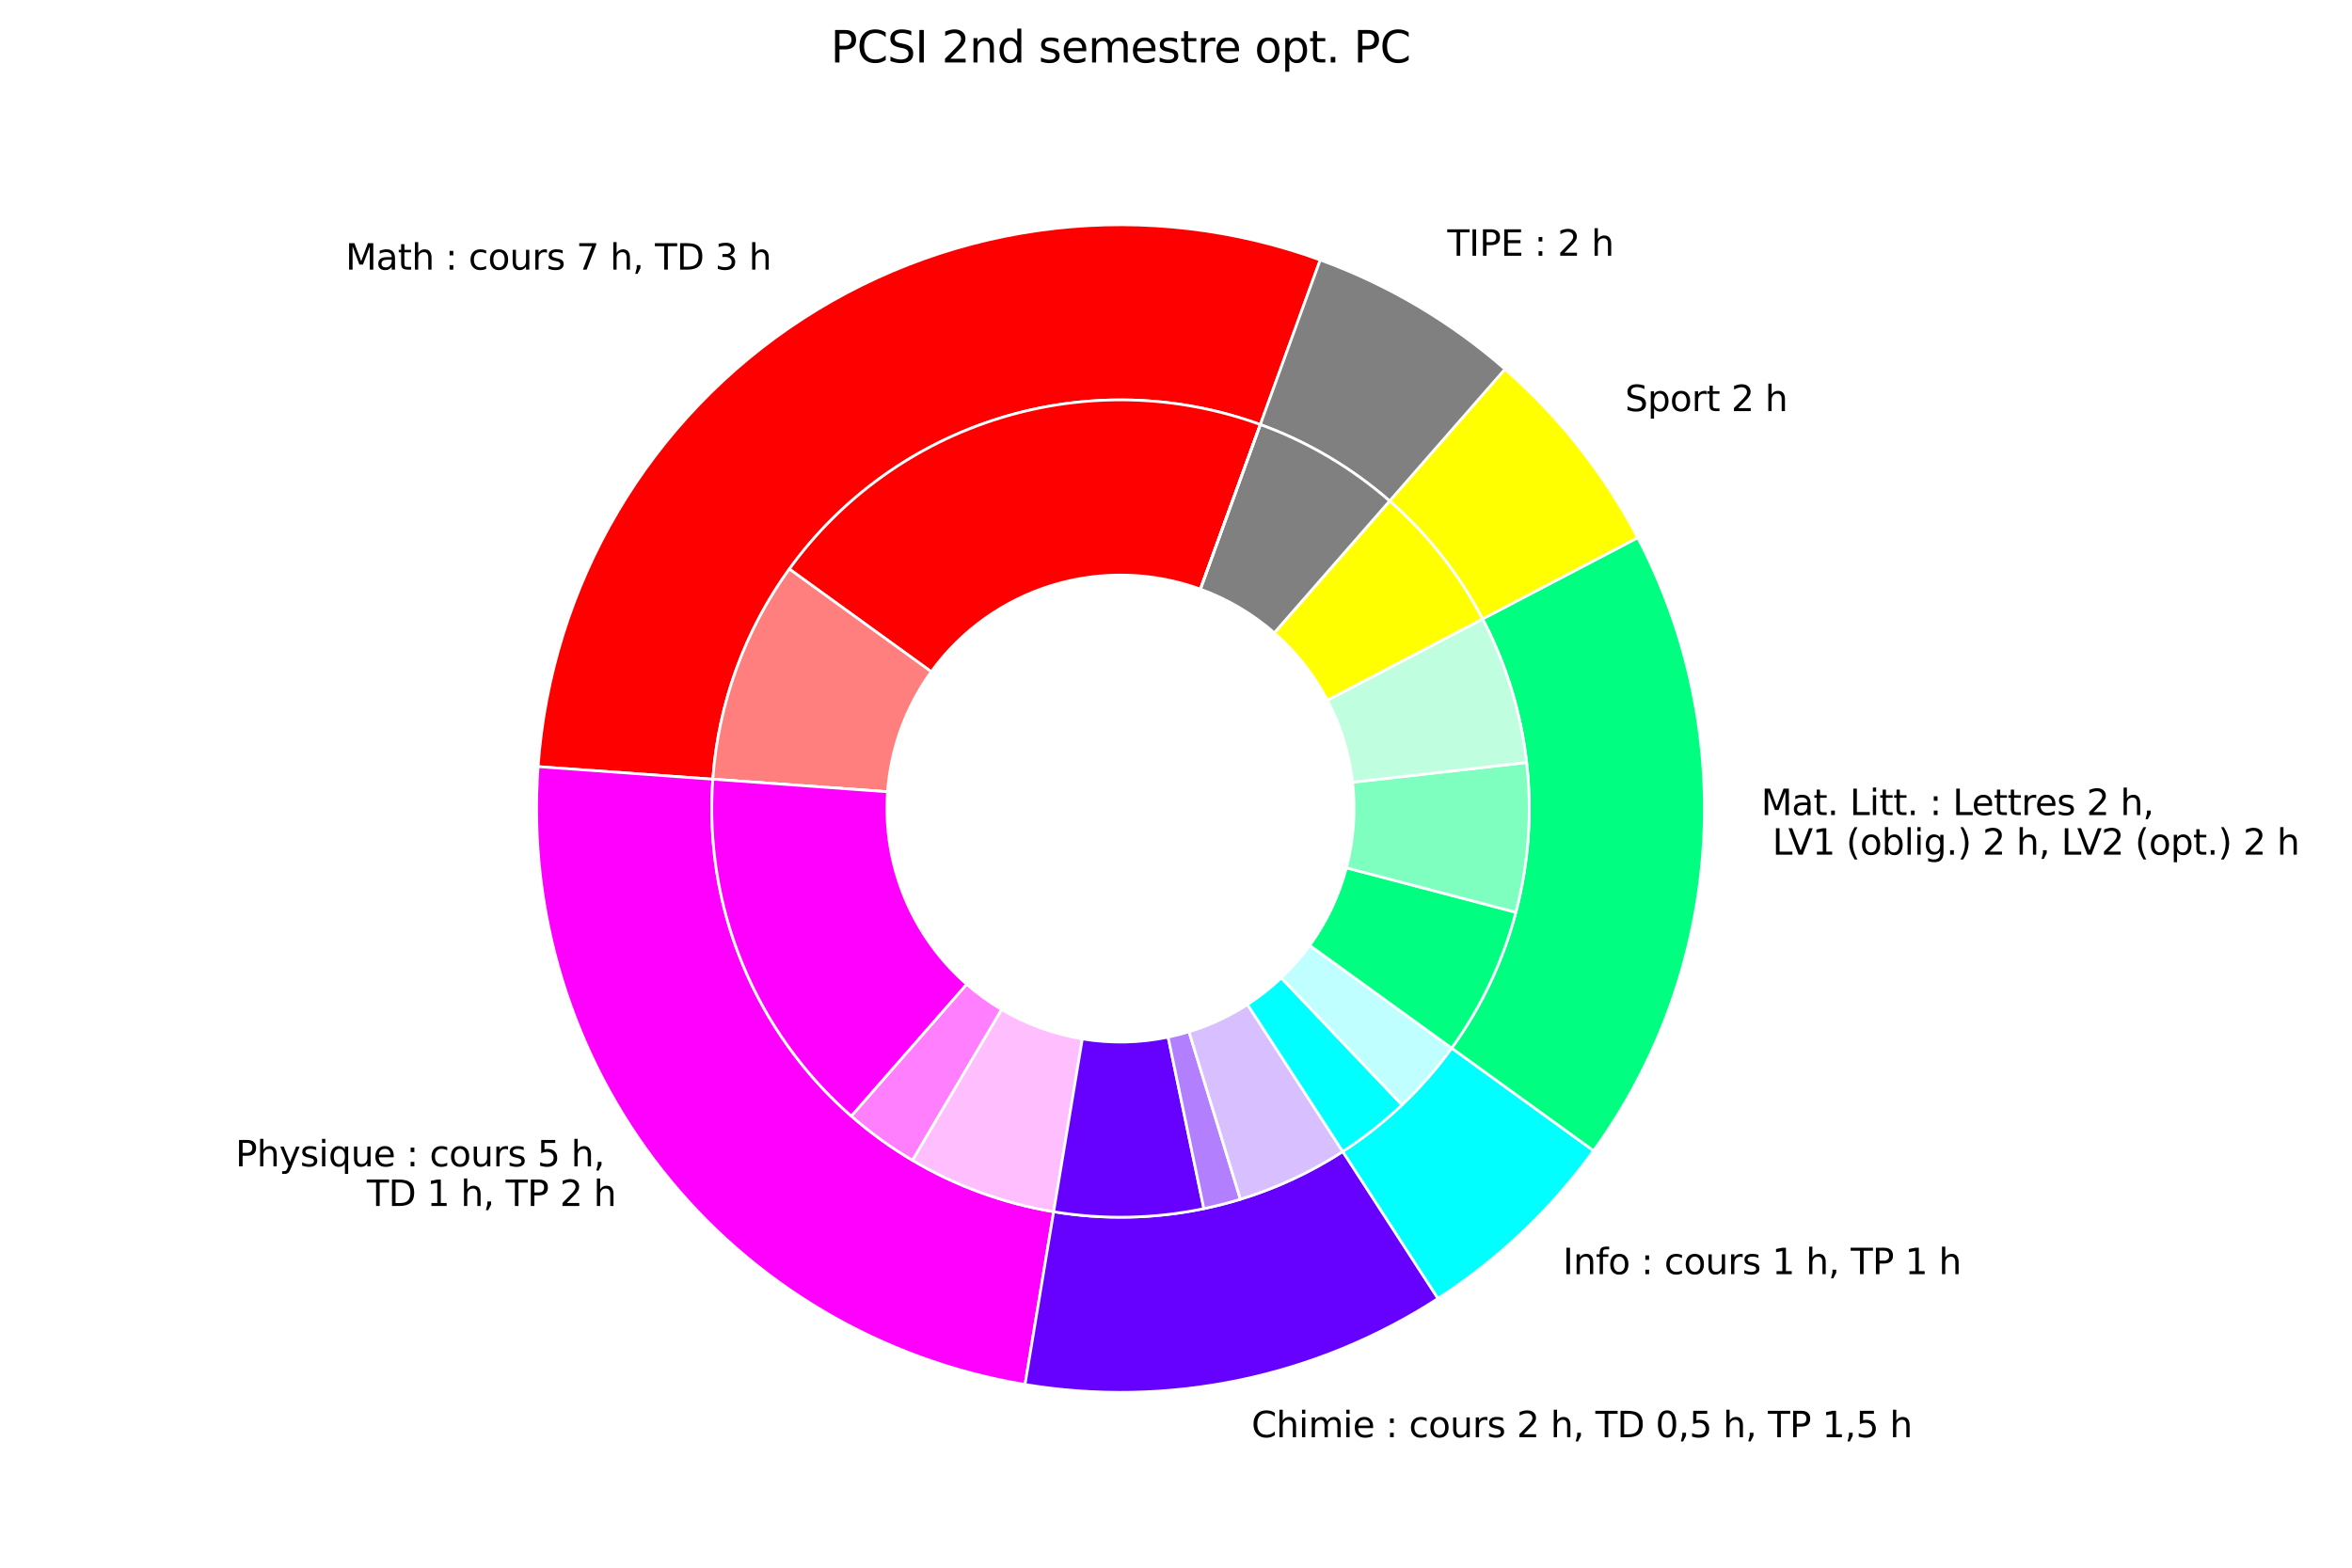
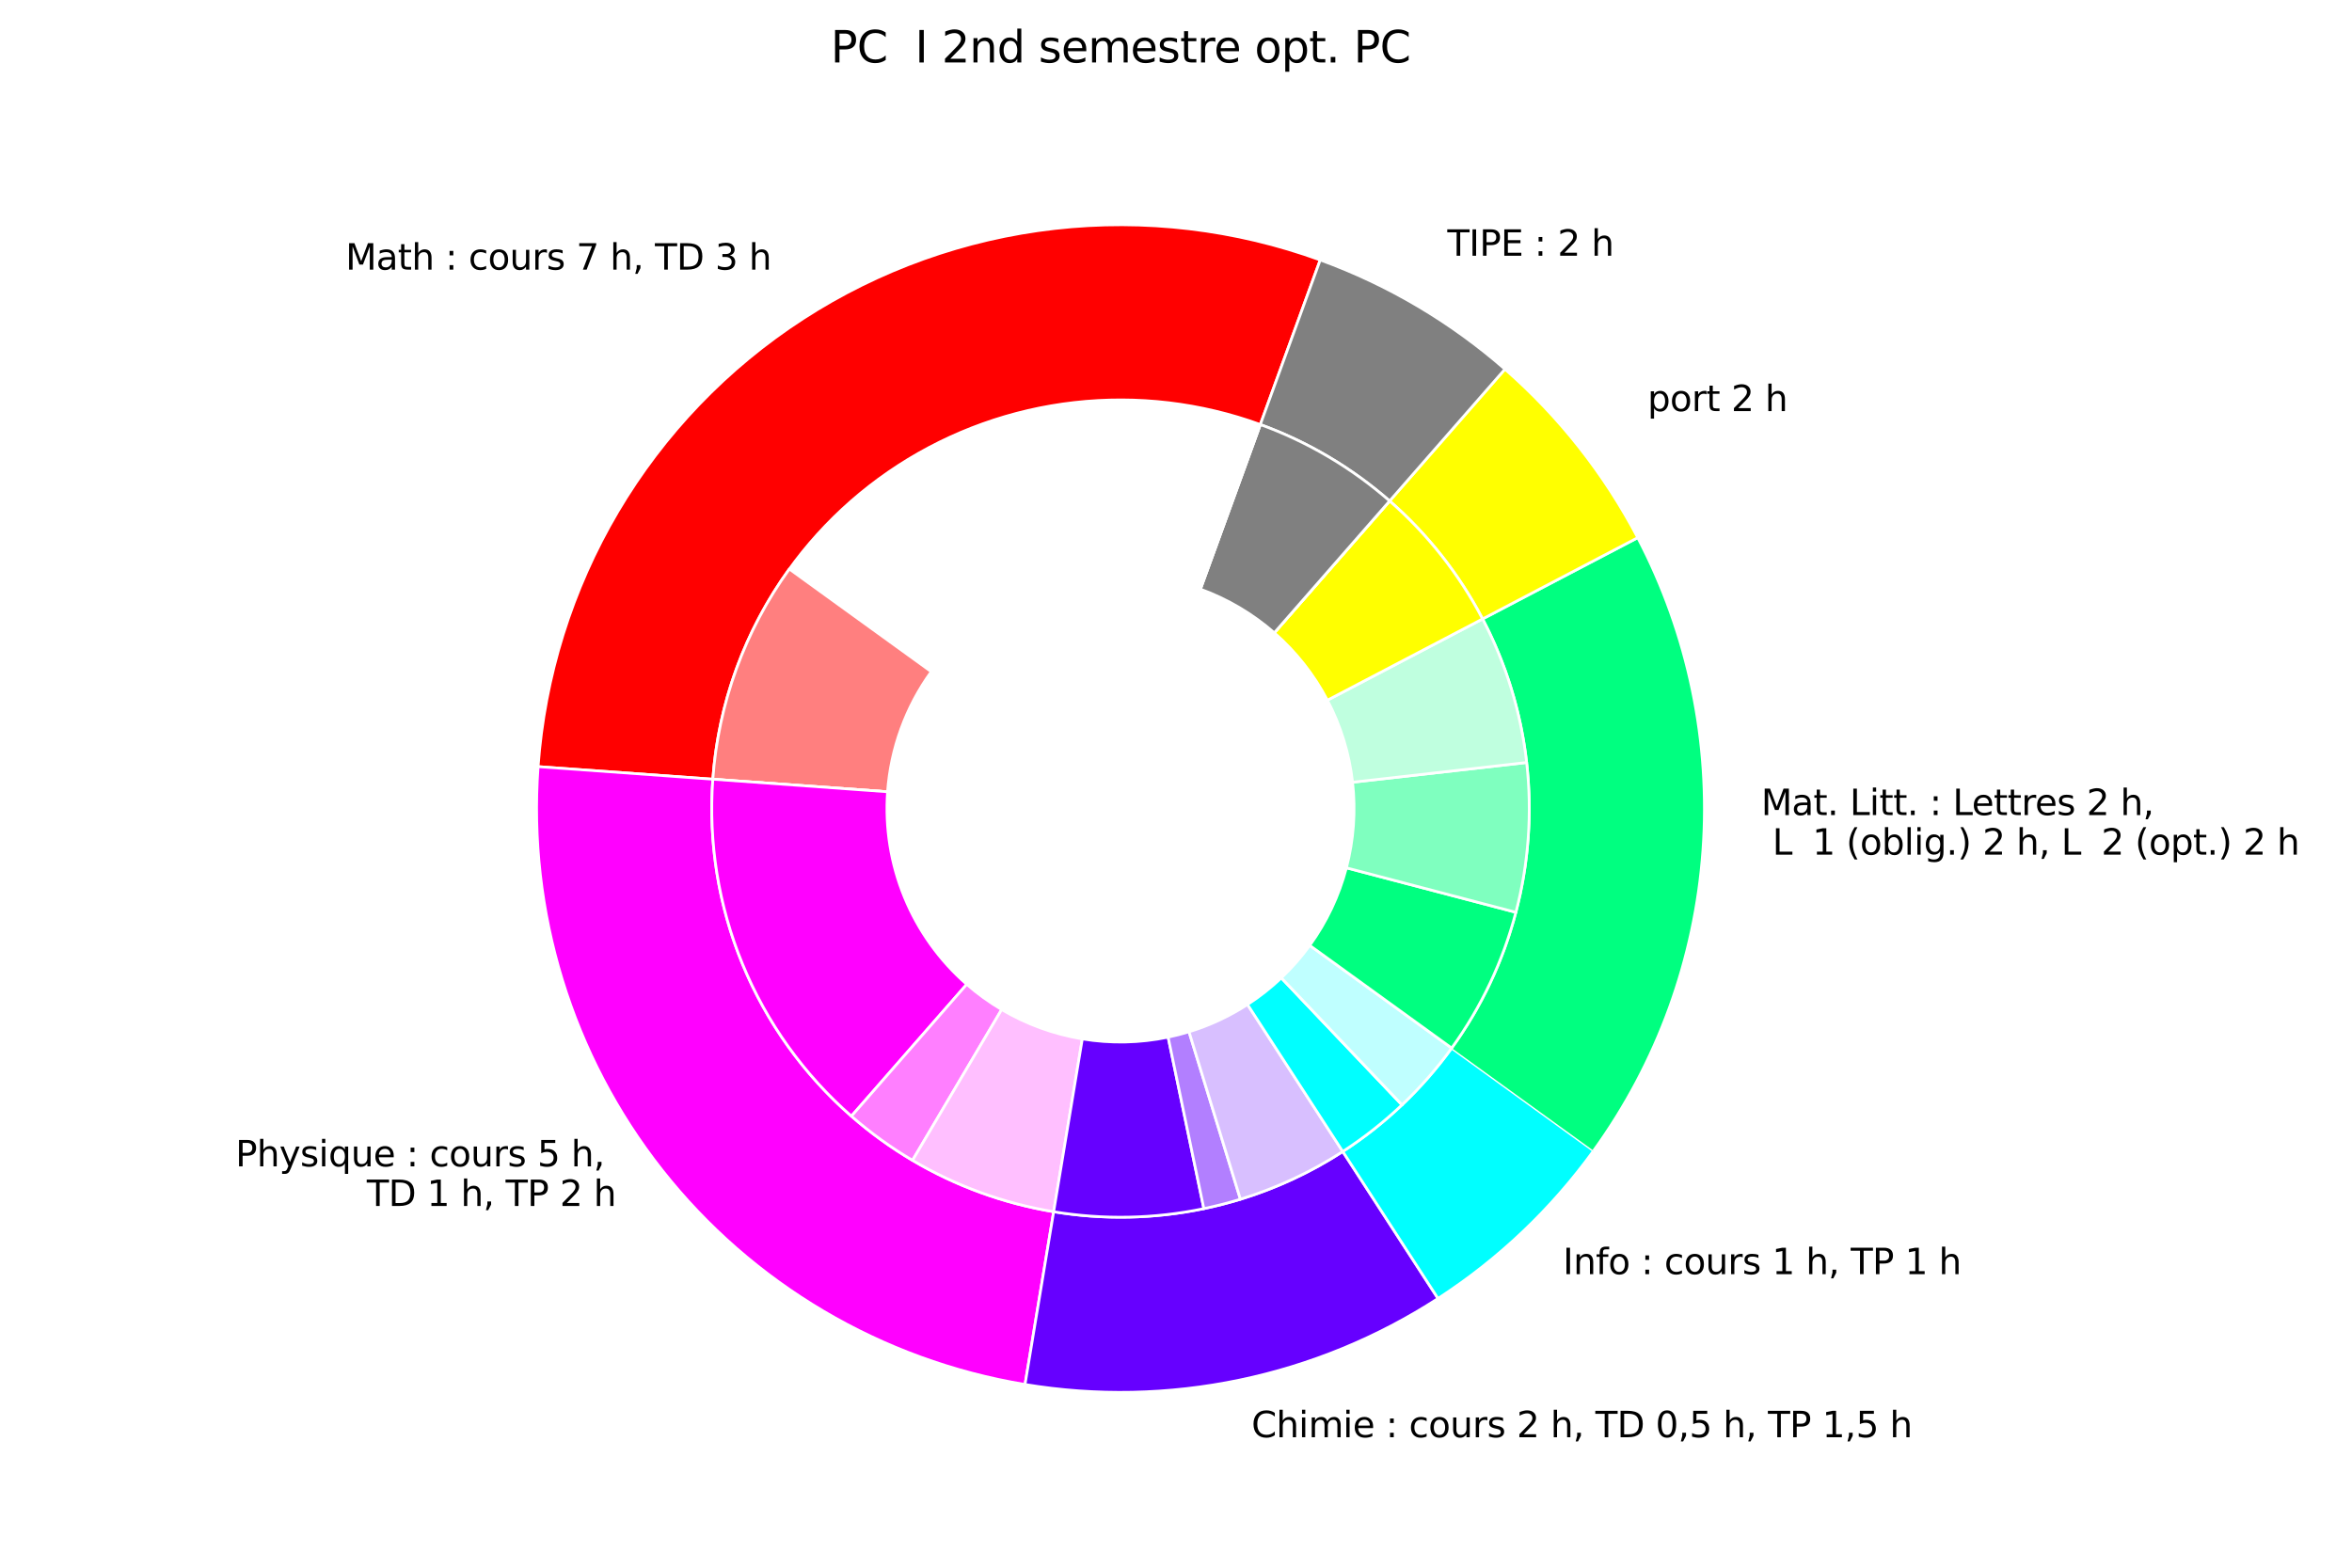
<svg xmlns="http://www.w3.org/2000/svg" xmlns:xlink="http://www.w3.org/1999/xlink" width="864pt" height="576pt" viewBox="0 0 864 576">
  <defs>
    <style type="text/css">*{stroke-linejoin: round; stroke-linecap: butt}</style>
  </defs>
  <g id="figure_1">
    <g id="patch_1">
      <path d="M 0 576 L 864 576 L 864 0 L 0 0 z" style="fill: #ffffff" />
    </g>
    <g id="axes_1">
      <g id="patch_2">
        <path d="M 484.979 95.518 C 453.801 84.17 420.411 80.209 387.444 83.948 C 354.477 87.687 322.822 99.025 294.978 117.067 C 267.133 135.108 243.851 159.367 226.967 187.929 C 210.084 216.491 200.055 248.584 197.673 281.677 L 261.856 286.297 C 263.524 263.132 270.544 240.667 282.362 220.674 C 294.18 200.681 310.478 183.7 329.969 171.07 C 349.46 158.441 371.619 150.505 394.696 147.887 C 417.773 145.27 441.145 148.042 462.97 155.986 z" style="fill: #ff0000; stroke: #ffffff; stroke-linejoin: miter" />
      </g>
      <g id="patch_3">
        <path d="M 197.673 281.677 C 193.835 334.985 210.057 387.849 243.134 429.829 C 276.211 471.81 323.813 499.948 376.54 508.688 L 387.063 445.205 C 350.154 439.088 316.833 419.39 293.679 390.004 C 270.525 360.618 259.17 323.613 261.856 286.297 z" style="fill: #ff00ff; stroke: #ffffff; stroke-linejoin: miter" />
      </g>
      <g id="patch_4">
        <path d="M 376.54 508.688 C 402.684 513.022 429.406 512.473 455.351 507.07 C 481.295 501.666 506.015 491.502 528.255 477.091 L 493.263 423.087 C 477.695 433.175 460.391 440.29 442.23 444.073 C 424.069 447.855 405.364 448.239 387.063 445.205 z" style="fill: #6600ff; stroke: #ffffff; stroke-linejoin: miter" />
      </g>
      <g id="patch_5">
        <path d="M 528.255 477.091 C 539.352 469.901 549.76 461.7 559.346 452.594 C 568.933 443.487 577.657 433.513 585.407 422.8 L 533.269 385.084 C 527.844 392.583 521.738 399.564 515.027 405.939 C 508.317 412.314 501.031 418.054 493.263 423.087 z" style="fill: #00ffff; stroke: #ffffff; stroke-linejoin: miter" />
      </g>
      <g id="patch_6">
-         <path d="M 585.407 422.8 C 608.788 390.48 622.695 352.269 625.56 312.481 C 628.424 272.693 620.133 232.883 601.623 197.547 L 544.621 227.407 C 557.578 252.142 563.382 280.008 561.377 307.86 C 559.372 335.712 549.636 362.459 533.269 385.084 z" style="fill: #00ff80; stroke: #ffffff; stroke-linejoin: miter" />
+         <path d="M 585.407 422.8 C 608.788 390.48 622.695 352.269 625.56 312.481 C 628.424 272.693 620.133 232.883 601.623 197.547 L 544.621 227.407 C 557.578 252.142 563.382 280.008 561.377 307.86 C 559.372 335.712 549.636 362.459 533.269 385.084 " style="fill: #00ff80; stroke: #ffffff; stroke-linejoin: miter" />
      </g>
      <g id="patch_7">
        <path d="M 601.623 197.547 C 595.487 185.834 588.282 174.714 580.098 164.328 C 571.915 153.942 562.789 144.335 552.837 135.63 L 510.471 184.065 C 517.437 190.158 523.826 196.883 529.554 204.153 C 535.282 211.423 540.326 219.208 544.621 227.407 z" style="fill: #ffff00; stroke: #ffffff; stroke-linejoin: miter" />
      </g>
      <g id="patch_8">
        <path d="M 552.837 135.63 C 542.885 126.925 532.149 119.158 520.766 112.43 C 509.384 105.701 497.404 100.04 484.979 95.517 L 462.97 155.986 C 471.667 159.151 480.054 163.115 488.021 167.824 C 495.989 172.534 503.504 177.971 510.471 184.065 z" style="fill: #808080; stroke: #ffffff; stroke-linejoin: miter" />
      </g>
      <g id="patch_9">
-         <path d="M 462.97 155.986 C 432.288 144.818 398.785 143.958 367.57 153.537 C 336.355 163.115 309.101 182.619 289.963 209.074 L 342.1 246.79 C 353.036 231.673 368.61 220.528 386.447 215.055 C 404.284 209.581 423.429 210.073 440.961 216.454 z" style="fill: #ff0000; stroke: #ffffff; stroke-linejoin: miter" />
-       </g>
+         </g>
      <g id="patch_10">
        <path d="M 289.963 209.074 C 281.818 220.332 275.276 232.667 270.523 245.725 C 265.771 258.783 262.854 272.438 261.856 286.297 L 326.039 290.918 C 326.609 282.998 328.276 275.195 330.992 267.734 C 333.708 260.272 337.446 253.224 342.1 246.79 z" style="fill: #ff0000; fill-opacity: 0.5; stroke: #ffffff; stroke-linejoin: miter" />
      </g>
      <g id="patch_11">
        <path d="M 261.856 286.297 C 261.856 286.297 261.856 286.297 261.856 286.297 L 326.039 290.918 C 326.039 290.918 326.039 290.918 326.039 290.918 z" style="fill: #ff0000; fill-opacity: 0.25; stroke: #ffffff; stroke-linejoin: miter" />
      </g>
      <g id="patch_12">
        <path d="M 261.856 286.297 C 260.188 309.463 263.918 332.702 272.751 354.182 C 281.583 375.662 295.281 394.802 312.762 410.093 L 355.128 361.658 C 345.139 352.921 337.312 341.983 332.265 329.709 C 327.217 317.435 325.086 304.155 326.039 290.918 z" style="fill: #ff00ff; stroke: #ffffff; stroke-linejoin: miter" />
      </g>
      <g id="patch_13">
        <path d="M 312.762 410.093 C 316.243 413.138 319.864 416.021 323.611 418.732 C 327.359 421.443 331.23 423.979 335.211 426.333 L 367.956 370.938 C 365.681 369.593 363.469 368.144 361.328 366.595 C 359.186 365.046 357.117 363.398 355.128 361.658 z" style="fill: #ff00ff; fill-opacity: 0.5; stroke: #ffffff; stroke-linejoin: miter" />
      </g>
      <g id="patch_14">
        <path d="M 335.211 426.333 C 343.179 431.043 351.565 435.006 360.263 438.172 C 368.96 441.337 377.932 443.692 387.063 445.205 L 397.586 381.723 C 392.368 380.858 387.241 379.512 382.271 377.703 C 377.301 375.894 372.509 373.63 367.956 370.938 z" style="fill: #ff00ff; fill-opacity: 0.25; stroke: #ffffff; stroke-linejoin: miter" />
      </g>
      <g id="patch_15">
        <path d="M 387.063 445.205 C 396.194 446.719 405.445 447.385 414.699 447.195 C 423.953 447.005 433.169 445.96 442.23 444.073 L 429.11 381.075 C 423.932 382.154 418.666 382.751 413.378 382.859 C 408.09 382.968 402.803 382.587 397.586 381.723 z" style="fill: #6600ff; stroke: #ffffff; stroke-linejoin: miter" />
      </g>
      <g id="patch_16">
        <path d="M 442.23 444.073 C 444.494 443.601 446.747 443.077 448.986 442.502 C 451.226 441.926 453.452 441.299 455.663 440.621 L 436.786 379.103 C 435.522 379.49 434.25 379.849 432.971 380.178 C 431.691 380.507 430.404 380.806 429.11 381.075 z" style="fill: #6600ff; fill-opacity: 0.5; stroke: #ffffff; stroke-linejoin: miter" />
      </g>
      <g id="patch_17">
        <path d="M 455.663 440.621 C 462.297 438.585 468.782 436.092 475.072 433.159 C 481.361 430.226 487.439 426.861 493.263 423.087 L 458.272 369.084 C 454.944 371.24 451.47 373.163 447.876 374.839 C 444.282 376.515 440.577 377.939 436.786 379.103 z" style="fill: #6600ff; fill-opacity: 0.25; stroke: #ffffff; stroke-linejoin: miter" />
      </g>
      <g id="patch_18">
        <path d="M 493.263 423.087 C 497.145 420.572 500.909 417.879 504.542 415.016 C 508.175 412.154 511.674 409.125 515.027 405.939 L 470.708 359.285 C 468.792 361.105 466.793 362.836 464.716 364.472 C 462.64 366.107 460.49 367.646 458.272 369.084 z" style="fill: #00ffff; stroke: #ffffff; stroke-linejoin: miter" />
      </g>
      <g id="patch_19">
        <path d="M 515.027 405.939 C 515.027 405.939 515.027 405.939 515.027 405.939 L 470.708 359.285 C 470.708 359.285 470.708 359.285 470.708 359.285 z" style="fill: #00ffff; fill-opacity: 0.5; stroke: #ffffff; stroke-linejoin: miter" />
      </g>
      <g id="patch_20">
        <path d="M 515.027 405.939 C 518.381 402.753 521.585 399.415 524.63 395.933 C 527.676 392.452 530.558 388.831 533.269 385.084 L 481.132 347.367 C 479.583 349.509 477.936 351.578 476.196 353.567 C 474.456 355.556 472.624 357.464 470.708 359.285 z" style="fill: #00ffff; fill-opacity: 0.25; stroke: #ffffff; stroke-linejoin: miter" />
      </g>
      <g id="patch_21">
        <path d="M 533.269 385.084 C 538.694 377.585 543.414 369.6 547.369 361.232 C 551.324 352.863 554.496 344.147 556.846 335.195 L 494.604 318.859 C 493.262 323.975 491.449 328.956 489.189 333.738 C 486.929 338.519 484.232 343.082 481.132 347.367 z" style="fill: #00ff80; stroke: #ffffff; stroke-linejoin: miter" />
      </g>
      <g id="patch_22">
        <path d="M 556.846 335.195 C 559.195 326.242 560.712 317.092 561.377 307.86 C 562.041 298.628 561.851 289.355 560.808 280.158 L 496.869 287.41 C 497.465 292.665 497.573 297.964 497.194 303.239 C 496.814 308.515 495.947 313.744 494.604 318.859 z" style="fill: #00ff80; fill-opacity: 0.5; stroke: #ffffff; stroke-linejoin: miter" />
      </g>
      <g id="patch_23">
        <path d="M 560.808 280.158 C 559.765 270.961 557.873 261.881 555.158 253.032 C 552.443 244.184 548.916 235.605 544.621 227.407 L 487.619 257.266 C 490.073 261.951 492.089 266.853 493.64 271.909 C 495.192 276.966 496.272 282.155 496.869 287.41 z" style="fill: #00ff80; fill-opacity: 0.25; stroke: #ffffff; stroke-linejoin: miter" />
      </g>
      <g id="patch_24">
        <path d="M 544.621 227.407 C 540.326 219.208 535.282 211.423 529.554 204.153 C 523.826 196.883 517.437 190.158 510.471 184.065 L 468.105 232.499 C 472.085 235.981 475.736 239.824 479.009 243.979 C 482.282 248.133 485.165 252.581 487.619 257.266 z" style="fill: #ffff00; stroke: #ffffff; stroke-linejoin: miter" />
      </g>
      <g id="patch_25">
        <path d="M 510.471 184.065 C 510.471 184.065 510.471 184.065 510.471 184.065 L 468.105 232.499 C 468.105 232.499 468.105 232.499 468.105 232.499 z" style="fill: #ffff00; fill-opacity: 0.5; stroke: #ffffff; stroke-linejoin: miter" />
      </g>
      <g id="patch_26">
        <path d="M 510.471 184.065 C 510.471 184.065 510.471 184.065 510.471 184.065 L 468.105 232.499 C 468.105 232.499 468.105 232.499 468.105 232.499 z" style="fill: #ffff00; fill-opacity: 0.25; stroke: #ffffff; stroke-linejoin: miter" />
      </g>
      <g id="patch_27">
        <path d="M 510.471 184.065 C 503.504 177.971 495.989 172.534 488.021 167.824 C 480.054 163.115 471.667 159.151 462.97 155.986 L 440.961 216.454 C 445.931 218.263 450.723 220.528 455.276 223.219 C 459.829 225.911 464.124 229.017 468.105 232.499 z" style="fill: #808080; stroke: #ffffff; stroke-linejoin: miter" />
      </g>
      <g id="patch_28">
        <path d="M 462.97 155.986 C 462.97 155.986 462.97 155.986 462.97 155.986 L 440.961 216.454 C 440.961 216.454 440.961 216.454 440.961 216.454 z" style="fill: #808080; fill-opacity: 0.5; stroke: #ffffff; stroke-linejoin: miter" />
      </g>
      <g id="patch_29">
        <path d="M 462.97 155.986 C 462.97 155.986 462.97 155.986 462.97 155.986 L 440.961 216.454 C 440.961 216.454 440.961 216.454 440.961 216.454 z" style="fill: #808080; fill-opacity: 0.25; stroke: #ffffff; stroke-linejoin: miter" />
      </g>
      <g id="text_1">
        <g transform="translate(126.936 99.065) scale(0.13 -0.13)">
          <defs>
            <path id="DejaVuSans-4d" d="M 628 4666 L 1569 4666 L 2759 1491 L 3956 4666 L 4897 4666 L 4897 0 L 4281 0 L 4281 4097 L 3078 897 L 2444 897 L 1241 4097 L 1241 0 L 628 0 L 628 4666 z" transform="scale(0.016)" />
            <path id="DejaVuSans-61" d="M 2194 1759 Q 1497 1759 1228 1600 Q 959 1441 959 1056 Q 959 750 1161 570 Q 1363 391 1709 391 Q 2188 391 2477 730 Q 2766 1069 2766 1631 L 2766 1759 L 2194 1759 zM 3341 1997 L 3341 0 L 2766 0 L 2766 531 Q 2569 213 2275 61 Q 1981 -91 1556 -91 Q 1019 -91 701 211 Q 384 513 384 1019 Q 384 1609 779 1909 Q 1175 2209 1959 2209 L 2766 2209 L 2766 2266 Q 2766 2663 2505 2880 Q 2244 3097 1772 3097 Q 1472 3097 1187 3025 Q 903 2953 641 2809 L 641 3341 Q 956 3463 1253 3523 Q 1550 3584 1831 3584 Q 2591 3584 2966 3190 Q 3341 2797 3341 1997 z" transform="scale(0.016)" />
            <path id="DejaVuSans-74" d="M 1172 4494 L 1172 3500 L 2356 3500 L 2356 3053 L 1172 3053 L 1172 1153 Q 1172 725 1289 603 Q 1406 481 1766 481 L 2356 481 L 2356 0 L 1766 0 Q 1100 0 847 248 Q 594 497 594 1153 L 594 3053 L 172 3053 L 172 3500 L 594 3500 L 594 4494 L 1172 4494 z" transform="scale(0.016)" />
            <path id="DejaVuSans-68" d="M 3513 2113 L 3513 0 L 2938 0 L 2938 2094 Q 2938 2591 2744 2837 Q 2550 3084 2163 3084 Q 1697 3084 1428 2787 Q 1159 2491 1159 1978 L 1159 0 L 581 0 L 581 4863 L 1159 4863 L 1159 2956 Q 1366 3272 1645 3428 Q 1925 3584 2291 3584 Q 2894 3584 3203 3211 Q 3513 2838 3513 2113 z" transform="scale(0.016)" />
            <path id="DejaVuSans-20" transform="scale(0.016)" />
            <path id="DejaVuSans-3a" d="M 750 794 L 1409 794 L 1409 0 L 750 0 L 750 794 zM 750 3309 L 1409 3309 L 1409 2516 L 750 2516 L 750 3309 z" transform="scale(0.016)" />
            <path id="DejaVuSans-63" d="M 3122 3366 L 3122 2828 Q 2878 2963 2633 3030 Q 2388 3097 2138 3097 Q 1578 3097 1268 2742 Q 959 2388 959 1747 Q 959 1106 1268 751 Q 1578 397 2138 397 Q 2388 397 2633 464 Q 2878 531 3122 666 L 3122 134 Q 2881 22 2623 -34 Q 2366 -91 2075 -91 Q 1284 -91 818 406 Q 353 903 353 1747 Q 353 2603 823 3093 Q 1294 3584 2113 3584 Q 2378 3584 2631 3529 Q 2884 3475 3122 3366 z" transform="scale(0.016)" />
            <path id="DejaVuSans-6f" d="M 1959 3097 Q 1497 3097 1228 2736 Q 959 2375 959 1747 Q 959 1119 1226 758 Q 1494 397 1959 397 Q 2419 397 2687 759 Q 2956 1122 2956 1747 Q 2956 2369 2687 2733 Q 2419 3097 1959 3097 zM 1959 3584 Q 2709 3584 3137 3096 Q 3566 2609 3566 1747 Q 3566 888 3137 398 Q 2709 -91 1959 -91 Q 1206 -91 779 398 Q 353 888 353 1747 Q 353 2609 779 3096 Q 1206 3584 1959 3584 z" transform="scale(0.016)" />
            <path id="DejaVuSans-75" d="M 544 1381 L 544 3500 L 1119 3500 L 1119 1403 Q 1119 906 1312 657 Q 1506 409 1894 409 Q 2359 409 2629 706 Q 2900 1003 2900 1516 L 2900 3500 L 3475 3500 L 3475 0 L 2900 0 L 2900 538 Q 2691 219 2414 64 Q 2138 -91 1772 -91 Q 1169 -91 856 284 Q 544 659 544 1381 zM 1991 3584 L 1991 3584 z" transform="scale(0.016)" />
            <path id="DejaVuSans-72" d="M 2631 2963 Q 2534 3019 2420 3045 Q 2306 3072 2169 3072 Q 1681 3072 1420 2755 Q 1159 2438 1159 1844 L 1159 0 L 581 0 L 581 3500 L 1159 3500 L 1159 2956 Q 1341 3275 1631 3429 Q 1922 3584 2338 3584 Q 2397 3584 2469 3576 Q 2541 3569 2628 3553 L 2631 2963 z" transform="scale(0.016)" />
            <path id="DejaVuSans-73" d="M 2834 3397 L 2834 2853 Q 2591 2978 2328 3040 Q 2066 3103 1784 3103 Q 1356 3103 1142 2972 Q 928 2841 928 2578 Q 928 2378 1081 2264 Q 1234 2150 1697 2047 L 1894 2003 Q 2506 1872 2764 1633 Q 3022 1394 3022 966 Q 3022 478 2636 193 Q 2250 -91 1575 -91 Q 1294 -91 989 -36 Q 684 19 347 128 L 347 722 Q 666 556 975 473 Q 1284 391 1588 391 Q 1994 391 2212 530 Q 2431 669 2431 922 Q 2431 1156 2273 1281 Q 2116 1406 1581 1522 L 1381 1569 Q 847 1681 609 1914 Q 372 2147 372 2553 Q 372 3047 722 3315 Q 1072 3584 1716 3584 Q 2034 3584 2315 3537 Q 2597 3491 2834 3397 z" transform="scale(0.016)" />
            <path id="DejaVuSans-37" d="M 525 4666 L 3525 4666 L 3525 4397 L 1831 0 L 1172 0 L 2766 4134 L 525 4134 L 525 4666 z" transform="scale(0.016)" />
            <path id="DejaVuSans-2c" d="M 750 794 L 1409 794 L 1409 256 L 897 -744 L 494 -744 L 750 256 L 750 794 z" transform="scale(0.016)" />
            <path id="DejaVuSans-54" d="M -19 4666 L 3928 4666 L 3928 4134 L 2272 4134 L 2272 0 L 1638 0 L 1638 4134 L -19 4134 L -19 4666 z" transform="scale(0.016)" />
            <path id="DejaVuSans-44" d="M 1259 4147 L 1259 519 L 2022 519 Q 2988 519 3436 956 Q 3884 1394 3884 2338 Q 3884 3275 3436 3711 Q 2988 4147 2022 4147 L 1259 4147 zM 628 4666 L 1925 4666 Q 3281 4666 3915 4102 Q 4550 3538 4550 2338 Q 4550 1131 3912 565 Q 3275 0 1925 0 L 628 0 L 628 4666 z" transform="scale(0.016)" />
            <path id="DejaVuSans-33" d="M 2597 2516 Q 3050 2419 3304 2112 Q 3559 1806 3559 1356 Q 3559 666 3084 287 Q 2609 -91 1734 -91 Q 1441 -91 1130 -33 Q 819 25 488 141 L 488 750 Q 750 597 1062 519 Q 1375 441 1716 441 Q 2309 441 2620 675 Q 2931 909 2931 1356 Q 2931 1769 2642 2001 Q 2353 2234 1838 2234 L 1294 2234 L 1294 2753 L 1863 2753 Q 2328 2753 2575 2939 Q 2822 3125 2822 3475 Q 2822 3834 2567 4026 Q 2313 4219 1838 4219 Q 1578 4219 1281 4162 Q 984 4106 628 3988 L 628 4550 Q 988 4650 1302 4700 Q 1616 4750 1894 4750 Q 2613 4750 3031 4423 Q 3450 4097 3450 3541 Q 3450 3153 3228 2886 Q 3006 2619 2597 2516 z" transform="scale(0.016)" />
          </defs>
          <use xlink:href="#DejaVuSans-4d" />
          <use xlink:href="#DejaVuSans-61" x="86.279" />
          <use xlink:href="#DejaVuSans-74" x="147.559" />
          <use xlink:href="#DejaVuSans-68" x="186.768" />
          <use xlink:href="#DejaVuSans-20" x="250.146" />
          <use xlink:href="#DejaVuSans-3a" x="281.934" />
          <use xlink:href="#DejaVuSans-20" x="315.625" />
          <use xlink:href="#DejaVuSans-63" x="347.412" />
          <use xlink:href="#DejaVuSans-6f" x="402.393" />
          <use xlink:href="#DejaVuSans-75" x="463.574" />
          <use xlink:href="#DejaVuSans-72" x="526.953" />
          <use xlink:href="#DejaVuSans-73" x="568.066" />
          <use xlink:href="#DejaVuSans-20" x="620.166" />
          <use xlink:href="#DejaVuSans-37" x="651.953" />
          <use xlink:href="#DejaVuSans-20" x="715.576" />
          <use xlink:href="#DejaVuSans-68" x="747.363" />
          <use xlink:href="#DejaVuSans-2c" x="810.742" />
          <use xlink:href="#DejaVuSans-20" x="842.529" />
          <use xlink:href="#DejaVuSans-54" x="874.316" />
          <use xlink:href="#DejaVuSans-44" x="935.4" />
          <use xlink:href="#DejaVuSans-20" x="1012.402" />
          <use xlink:href="#DejaVuSans-33" x="1044.189" />
          <use xlink:href="#DejaVuSans-20" x="1107.812" />
          <use xlink:href="#DejaVuSans-68" x="1139.6" />
        </g>
      </g>
      <g id="text_2">
        <g transform="translate(86.503 428.547) scale(0.13 -0.13)">
          <defs>
            <path id="DejaVuSans-50" d="M 1259 4147 L 1259 2394 L 2053 2394 Q 2494 2394 2734 2622 Q 2975 2850 2975 3272 Q 2975 3691 2734 3919 Q 2494 4147 2053 4147 L 1259 4147 zM 628 4666 L 2053 4666 Q 2838 4666 3239 4311 Q 3641 3956 3641 3272 Q 3641 2581 3239 2228 Q 2838 1875 2053 1875 L 1259 1875 L 1259 0 L 628 0 L 628 4666 z" transform="scale(0.016)" />
            <path id="DejaVuSans-79" d="M 2059 -325 Q 1816 -950 1584 -1140 Q 1353 -1331 966 -1331 L 506 -1331 L 506 -850 L 844 -850 Q 1081 -850 1212 -737 Q 1344 -625 1503 -206 L 1606 56 L 191 3500 L 800 3500 L 1894 763 L 2988 3500 L 3597 3500 L 2059 -325 z" transform="scale(0.016)" />
            <path id="DejaVuSans-69" d="M 603 3500 L 1178 3500 L 1178 0 L 603 0 L 603 3500 zM 603 4863 L 1178 4863 L 1178 4134 L 603 4134 L 603 4863 z" transform="scale(0.016)" />
            <path id="DejaVuSans-71" d="M 947 1747 Q 947 1113 1208 752 Q 1469 391 1925 391 Q 2381 391 2643 752 Q 2906 1113 2906 1747 Q 2906 2381 2643 2742 Q 2381 3103 1925 3103 Q 1469 3103 1208 2742 Q 947 2381 947 1747 zM 2906 525 Q 2725 213 2448 61 Q 2172 -91 1784 -91 Q 1150 -91 751 415 Q 353 922 353 1747 Q 353 2572 751 3078 Q 1150 3584 1784 3584 Q 2172 3584 2448 3432 Q 2725 3281 2906 2969 L 2906 3500 L 3481 3500 L 3481 -1331 L 2906 -1331 L 2906 525 z" transform="scale(0.016)" />
            <path id="DejaVuSans-65" d="M 3597 1894 L 3597 1613 L 953 1613 Q 991 1019 1311 708 Q 1631 397 2203 397 Q 2534 397 2845 478 Q 3156 559 3463 722 L 3463 178 Q 3153 47 2828 -22 Q 2503 -91 2169 -91 Q 1331 -91 842 396 Q 353 884 353 1716 Q 353 2575 817 3079 Q 1281 3584 2069 3584 Q 2775 3584 3186 3129 Q 3597 2675 3597 1894 zM 3022 2063 Q 3016 2534 2758 2815 Q 2500 3097 2075 3097 Q 1594 3097 1305 2825 Q 1016 2553 972 2059 L 3022 2063 z" transform="scale(0.016)" />
            <path id="DejaVuSans-35" d="M 691 4666 L 3169 4666 L 3169 4134 L 1269 4134 L 1269 2991 Q 1406 3038 1543 3061 Q 1681 3084 1819 3084 Q 2600 3084 3056 2656 Q 3513 2228 3513 1497 Q 3513 744 3044 326 Q 2575 -91 1722 -91 Q 1428 -91 1123 -41 Q 819 9 494 109 L 494 744 Q 775 591 1075 516 Q 1375 441 1709 441 Q 2250 441 2565 725 Q 2881 1009 2881 1497 Q 2881 1984 2565 2268 Q 2250 2553 1709 2553 Q 1456 2553 1204 2497 Q 953 2441 691 2322 L 691 4666 z" transform="scale(0.016)" />
          </defs>
          <use xlink:href="#DejaVuSans-50" />
          <use xlink:href="#DejaVuSans-68" x="60.303" />
          <use xlink:href="#DejaVuSans-79" x="123.682" />
          <use xlink:href="#DejaVuSans-73" x="182.861" />
          <use xlink:href="#DejaVuSans-69" x="234.961" />
          <use xlink:href="#DejaVuSans-71" x="262.744" />
          <use xlink:href="#DejaVuSans-75" x="326.221" />
          <use xlink:href="#DejaVuSans-65" x="389.6" />
          <use xlink:href="#DejaVuSans-20" x="451.123" />
          <use xlink:href="#DejaVuSans-3a" x="482.91" />
          <use xlink:href="#DejaVuSans-20" x="516.602" />
          <use xlink:href="#DejaVuSans-63" x="548.389" />
          <use xlink:href="#DejaVuSans-6f" x="603.369" />
          <use xlink:href="#DejaVuSans-75" x="664.551" />
          <use xlink:href="#DejaVuSans-72" x="727.93" />
          <use xlink:href="#DejaVuSans-73" x="769.043" />
          <use xlink:href="#DejaVuSans-20" x="821.143" />
          <use xlink:href="#DejaVuSans-35" x="852.93" />
          <use xlink:href="#DejaVuSans-20" x="916.553" />
          <use xlink:href="#DejaVuSans-68" x="948.34" />
          <use xlink:href="#DejaVuSans-2c" x="1011.719" />
          <use xlink:href="#DejaVuSans-20" x="1043.506" />
        </g>
        <g transform="translate(130.616 443.104) scale(0.13 -0.13)">
          <defs>
            <path id="DejaVuSans-31" d="M 794 531 L 1825 531 L 1825 4091 L 703 3866 L 703 4441 L 1819 4666 L 2450 4666 L 2450 531 L 3481 531 L 3481 0 L 794 0 L 794 531 z" transform="scale(0.016)" />
            <path id="DejaVuSans-32" d="M 1228 531 L 3431 531 L 3431 0 L 469 0 L 469 531 Q 828 903 1448 1529 Q 2069 2156 2228 2338 Q 2531 2678 2651 2914 Q 2772 3150 2772 3378 Q 2772 3750 2511 3984 Q 2250 4219 1831 4219 Q 1534 4219 1204 4116 Q 875 4013 500 3803 L 500 4441 Q 881 4594 1212 4672 Q 1544 4750 1819 4750 Q 2544 4750 2975 4387 Q 3406 4025 3406 3419 Q 3406 3131 3298 2873 Q 3191 2616 2906 2266 Q 2828 2175 2409 1742 Q 1991 1309 1228 531 z" transform="scale(0.016)" />
          </defs>
          <use xlink:href="#DejaVuSans-20" />
          <use xlink:href="#DejaVuSans-54" x="31.787" />
          <use xlink:href="#DejaVuSans-44" x="92.871" />
          <use xlink:href="#DejaVuSans-20" x="169.873" />
          <use xlink:href="#DejaVuSans-31" x="201.66" />
          <use xlink:href="#DejaVuSans-20" x="265.283" />
          <use xlink:href="#DejaVuSans-68" x="297.07" />
          <use xlink:href="#DejaVuSans-2c" x="360.449" />
          <use xlink:href="#DejaVuSans-20" x="392.236" />
          <use xlink:href="#DejaVuSans-54" x="424.023" />
          <use xlink:href="#DejaVuSans-50" x="485.107" />
          <use xlink:href="#DejaVuSans-20" x="545.41" />
          <use xlink:href="#DejaVuSans-32" x="577.197" />
          <use xlink:href="#DejaVuSans-20" x="640.82" />
          <use xlink:href="#DejaVuSans-68" x="672.607" />
        </g>
      </g>
      <g id="text_3">
        <g transform="translate(459.724 528.069) scale(0.13 -0.13)">
          <defs>
            <path id="DejaVuSans-43" d="M 4122 4306 L 4122 3641 Q 3803 3938 3442 4084 Q 3081 4231 2675 4231 Q 1875 4231 1450 3742 Q 1025 3253 1025 2328 Q 1025 1406 1450 917 Q 1875 428 2675 428 Q 3081 428 3442 575 Q 3803 722 4122 1019 L 4122 359 Q 3791 134 3420 21 Q 3050 -91 2638 -91 Q 1578 -91 968 557 Q 359 1206 359 2328 Q 359 3453 968 4101 Q 1578 4750 2638 4750 Q 3056 4750 3426 4639 Q 3797 4528 4122 4306 z" transform="scale(0.016)" />
            <path id="DejaVuSans-6d" d="M 3328 2828 Q 3544 3216 3844 3400 Q 4144 3584 4550 3584 Q 5097 3584 5394 3201 Q 5691 2819 5691 2113 L 5691 0 L 5113 0 L 5113 2094 Q 5113 2597 4934 2840 Q 4756 3084 4391 3084 Q 3944 3084 3684 2787 Q 3425 2491 3425 1978 L 3425 0 L 2847 0 L 2847 2094 Q 2847 2600 2669 2842 Q 2491 3084 2119 3084 Q 1678 3084 1418 2786 Q 1159 2488 1159 1978 L 1159 0 L 581 0 L 581 3500 L 1159 3500 L 1159 2956 Q 1356 3278 1631 3431 Q 1906 3584 2284 3584 Q 2666 3584 2933 3390 Q 3200 3197 3328 2828 z" transform="scale(0.016)" />
            <path id="DejaVuSans-30" d="M 2034 4250 Q 1547 4250 1301 3770 Q 1056 3291 1056 2328 Q 1056 1369 1301 889 Q 1547 409 2034 409 Q 2525 409 2770 889 Q 3016 1369 3016 2328 Q 3016 3291 2770 3770 Q 2525 4250 2034 4250 zM 2034 4750 Q 2819 4750 3233 4129 Q 3647 3509 3647 2328 Q 3647 1150 3233 529 Q 2819 -91 2034 -91 Q 1250 -91 836 529 Q 422 1150 422 2328 Q 422 3509 836 4129 Q 1250 4750 2034 4750 z" transform="scale(0.016)" />
          </defs>
          <use xlink:href="#DejaVuSans-43" />
          <use xlink:href="#DejaVuSans-68" x="69.824" />
          <use xlink:href="#DejaVuSans-69" x="133.203" />
          <use xlink:href="#DejaVuSans-6d" x="160.986" />
          <use xlink:href="#DejaVuSans-69" x="258.398" />
          <use xlink:href="#DejaVuSans-65" x="286.182" />
          <use xlink:href="#DejaVuSans-20" x="347.705" />
          <use xlink:href="#DejaVuSans-3a" x="379.492" />
          <use xlink:href="#DejaVuSans-20" x="413.184" />
          <use xlink:href="#DejaVuSans-63" x="444.971" />
          <use xlink:href="#DejaVuSans-6f" x="499.951" />
          <use xlink:href="#DejaVuSans-75" x="561.133" />
          <use xlink:href="#DejaVuSans-72" x="624.512" />
          <use xlink:href="#DejaVuSans-73" x="665.625" />
          <use xlink:href="#DejaVuSans-20" x="717.725" />
          <use xlink:href="#DejaVuSans-32" x="749.512" />
          <use xlink:href="#DejaVuSans-20" x="813.135" />
          <use xlink:href="#DejaVuSans-68" x="844.922" />
          <use xlink:href="#DejaVuSans-2c" x="908.301" />
          <use xlink:href="#DejaVuSans-20" x="940.088" />
          <use xlink:href="#DejaVuSans-54" x="971.875" />
          <use xlink:href="#DejaVuSans-44" x="1032.959" />
          <use xlink:href="#DejaVuSans-20" x="1109.961" />
          <use xlink:href="#DejaVuSans-30" x="1141.748" />
          <use xlink:href="#DejaVuSans-2c" x="1205.371" />
          <use xlink:href="#DejaVuSans-35" x="1237.158" />
          <use xlink:href="#DejaVuSans-20" x="1300.781" />
          <use xlink:href="#DejaVuSans-68" x="1332.568" />
          <use xlink:href="#DejaVuSans-2c" x="1395.947" />
          <use xlink:href="#DejaVuSans-20" x="1427.734" />
          <use xlink:href="#DejaVuSans-54" x="1459.521" />
          <use xlink:href="#DejaVuSans-50" x="1520.605" />
          <use xlink:href="#DejaVuSans-20" x="1580.908" />
          <use xlink:href="#DejaVuSans-31" x="1612.695" />
          <use xlink:href="#DejaVuSans-2c" x="1676.318" />
          <use xlink:href="#DejaVuSans-35" x="1708.105" />
          <use xlink:href="#DejaVuSans-20" x="1771.729" />
          <use xlink:href="#DejaVuSans-68" x="1803.516" />
        </g>
      </g>
      <g id="text_4">
        <g transform="translate(574.119 468.145) scale(0.13 -0.13)">
          <defs>
            <path id="DejaVuSans-49" d="M 628 4666 L 1259 4666 L 1259 0 L 628 0 L 628 4666 z" transform="scale(0.016)" />
            <path id="DejaVuSans-6e" d="M 3513 2113 L 3513 0 L 2938 0 L 2938 2094 Q 2938 2591 2744 2837 Q 2550 3084 2163 3084 Q 1697 3084 1428 2787 Q 1159 2491 1159 1978 L 1159 0 L 581 0 L 581 3500 L 1159 3500 L 1159 2956 Q 1366 3272 1645 3428 Q 1925 3584 2291 3584 Q 2894 3584 3203 3211 Q 3513 2838 3513 2113 z" transform="scale(0.016)" />
            <path id="DejaVuSans-66" d="M 2375 4863 L 2375 4384 L 1825 4384 Q 1516 4384 1395 4259 Q 1275 4134 1275 3809 L 1275 3500 L 2222 3500 L 2222 3053 L 1275 3053 L 1275 0 L 697 0 L 697 3053 L 147 3053 L 147 3500 L 697 3500 L 697 3744 Q 697 4328 969 4595 Q 1241 4863 1831 4863 L 2375 4863 z" transform="scale(0.016)" />
          </defs>
          <use xlink:href="#DejaVuSans-49" />
          <use xlink:href="#DejaVuSans-6e" x="29.492" />
          <use xlink:href="#DejaVuSans-66" x="92.871" />
          <use xlink:href="#DejaVuSans-6f" x="128.076" />
          <use xlink:href="#DejaVuSans-20" x="189.258" />
          <use xlink:href="#DejaVuSans-3a" x="221.045" />
          <use xlink:href="#DejaVuSans-20" x="254.736" />
          <use xlink:href="#DejaVuSans-63" x="286.523" />
          <use xlink:href="#DejaVuSans-6f" x="341.504" />
          <use xlink:href="#DejaVuSans-75" x="402.686" />
          <use xlink:href="#DejaVuSans-72" x="466.064" />
          <use xlink:href="#DejaVuSans-73" x="507.178" />
          <use xlink:href="#DejaVuSans-20" x="559.277" />
          <use xlink:href="#DejaVuSans-31" x="591.064" />
          <use xlink:href="#DejaVuSans-20" x="654.688" />
          <use xlink:href="#DejaVuSans-68" x="686.475" />
          <use xlink:href="#DejaVuSans-2c" x="749.854" />
          <use xlink:href="#DejaVuSans-20" x="781.641" />
          <use xlink:href="#DejaVuSans-54" x="813.428" />
          <use xlink:href="#DejaVuSans-50" x="874.512" />
          <use xlink:href="#DejaVuSans-20" x="934.814" />
          <use xlink:href="#DejaVuSans-31" x="966.602" />
          <use xlink:href="#DejaVuSans-20" x="1030.225" />
          <use xlink:href="#DejaVuSans-68" x="1062.012" />
        </g>
      </g>
      <g id="text_5">
        <g transform="translate(646.954 299.464) scale(0.13 -0.13)">
          <defs>
            <path id="DejaVuSans-2e" d="M 684 794 L 1344 794 L 1344 0 L 684 0 L 684 794 z" transform="scale(0.016)" />
            <path id="DejaVuSans-4c" d="M 628 4666 L 1259 4666 L 1259 531 L 3531 531 L 3531 0 L 628 0 L 628 4666 z" transform="scale(0.016)" />
          </defs>
          <use xlink:href="#DejaVuSans-4d" />
          <use xlink:href="#DejaVuSans-61" x="86.279" />
          <use xlink:href="#DejaVuSans-74" x="147.559" />
          <use xlink:href="#DejaVuSans-2e" x="186.768" />
          <use xlink:href="#DejaVuSans-20" x="218.555" />
          <use xlink:href="#DejaVuSans-4c" x="250.342" />
          <use xlink:href="#DejaVuSans-69" x="306.055" />
          <use xlink:href="#DejaVuSans-74" x="333.838" />
          <use xlink:href="#DejaVuSans-74" x="373.047" />
          <use xlink:href="#DejaVuSans-2e" x="412.256" />
          <use xlink:href="#DejaVuSans-20" x="444.043" />
          <use xlink:href="#DejaVuSans-3a" x="475.83" />
          <use xlink:href="#DejaVuSans-20" x="509.521" />
          <use xlink:href="#DejaVuSans-4c" x="541.309" />
          <use xlink:href="#DejaVuSans-65" x="595.271" />
          <use xlink:href="#DejaVuSans-74" x="656.795" />
          <use xlink:href="#DejaVuSans-74" x="696.004" />
          <use xlink:href="#DejaVuSans-72" x="735.213" />
          <use xlink:href="#DejaVuSans-65" x="774.076" />
          <use xlink:href="#DejaVuSans-73" x="835.6" />
          <use xlink:href="#DejaVuSans-20" x="887.699" />
          <use xlink:href="#DejaVuSans-32" x="919.486" />
          <use xlink:href="#DejaVuSans-20" x="983.109" />
          <use xlink:href="#DejaVuSans-68" x="1014.896" />
          <use xlink:href="#DejaVuSans-2c" x="1078.275" />
          <use xlink:href="#DejaVuSans-20" x="1110.062" />
        </g>
        <g transform="translate(646.954 314.021) scale(0.13 -0.13)">
          <defs>
-             <path id="DejaVuSans-56" d="M 1831 0 L 50 4666 L 709 4666 L 2188 738 L 3669 4666 L 4325 4666 L 2547 0 L 1831 0 z" transform="scale(0.016)" />
            <path id="DejaVuSans-28" d="M 1984 4856 Q 1566 4138 1362 3434 Q 1159 2731 1159 2009 Q 1159 1288 1364 580 Q 1569 -128 1984 -844 L 1484 -844 Q 1016 -109 783 600 Q 550 1309 550 2009 Q 550 2706 781 3412 Q 1013 4119 1484 4856 L 1984 4856 z" transform="scale(0.016)" />
            <path id="DejaVuSans-62" d="M 3116 1747 Q 3116 2381 2855 2742 Q 2594 3103 2138 3103 Q 1681 3103 1420 2742 Q 1159 2381 1159 1747 Q 1159 1113 1420 752 Q 1681 391 2138 391 Q 2594 391 2855 752 Q 3116 1113 3116 1747 zM 1159 2969 Q 1341 3281 1617 3432 Q 1894 3584 2278 3584 Q 2916 3584 3314 3078 Q 3713 2572 3713 1747 Q 3713 922 3314 415 Q 2916 -91 2278 -91 Q 1894 -91 1617 61 Q 1341 213 1159 525 L 1159 0 L 581 0 L 581 4863 L 1159 4863 L 1159 2969 z" transform="scale(0.016)" />
            <path id="DejaVuSans-6c" d="M 603 4863 L 1178 4863 L 1178 0 L 603 0 L 603 4863 z" transform="scale(0.016)" />
            <path id="DejaVuSans-67" d="M 2906 1791 Q 2906 2416 2648 2759 Q 2391 3103 1925 3103 Q 1463 3103 1205 2759 Q 947 2416 947 1791 Q 947 1169 1205 825 Q 1463 481 1925 481 Q 2391 481 2648 825 Q 2906 1169 2906 1791 zM 3481 434 Q 3481 -459 3084 -895 Q 2688 -1331 1869 -1331 Q 1566 -1331 1297 -1286 Q 1028 -1241 775 -1147 L 775 -588 Q 1028 -725 1275 -790 Q 1522 -856 1778 -856 Q 2344 -856 2625 -561 Q 2906 -266 2906 331 L 2906 616 Q 2728 306 2450 153 Q 2172 0 1784 0 Q 1141 0 747 490 Q 353 981 353 1791 Q 353 2603 747 3093 Q 1141 3584 1784 3584 Q 2172 3584 2450 3431 Q 2728 3278 2906 2969 L 2906 3500 L 3481 3500 L 3481 434 z" transform="scale(0.016)" />
            <path id="DejaVuSans-29" d="M 513 4856 L 1013 4856 Q 1481 4119 1714 3412 Q 1947 2706 1947 2009 Q 1947 1309 1714 600 Q 1481 -109 1013 -844 L 513 -844 Q 928 -128 1133 580 Q 1338 1288 1338 2009 Q 1338 2731 1133 3434 Q 928 4138 513 4856 z" transform="scale(0.016)" />
            <path id="DejaVuSans-70" d="M 1159 525 L 1159 -1331 L 581 -1331 L 581 3500 L 1159 3500 L 1159 2969 Q 1341 3281 1617 3432 Q 1894 3584 2278 3584 Q 2916 3584 3314 3078 Q 3713 2572 3713 1747 Q 3713 922 3314 415 Q 2916 -91 2278 -91 Q 1894 -91 1617 61 Q 1341 213 1159 525 zM 3116 1747 Q 3116 2381 2855 2742 Q 2594 3103 2138 3103 Q 1681 3103 1420 2742 Q 1159 2381 1159 1747 Q 1159 1113 1420 752 Q 1681 391 2138 391 Q 2594 391 2855 752 Q 3116 1113 3116 1747 z" transform="scale(0.016)" />
          </defs>
          <use xlink:href="#DejaVuSans-20" />
          <use xlink:href="#DejaVuSans-4c" x="31.787" />
          <use xlink:href="#DejaVuSans-56" x="76.5" />
          <use xlink:href="#DejaVuSans-31" x="144.908" />
          <use xlink:href="#DejaVuSans-20" x="208.531" />
          <use xlink:href="#DejaVuSans-28" x="240.318" />
          <use xlink:href="#DejaVuSans-6f" x="279.332" />
          <use xlink:href="#DejaVuSans-62" x="340.514" />
          <use xlink:href="#DejaVuSans-6c" x="403.99" />
          <use xlink:href="#DejaVuSans-69" x="431.773" />
          <use xlink:href="#DejaVuSans-67" x="459.557" />
          <use xlink:href="#DejaVuSans-2e" x="523.033" />
          <use xlink:href="#DejaVuSans-29" x="554.82" />
          <use xlink:href="#DejaVuSans-20" x="593.834" />
          <use xlink:href="#DejaVuSans-32" x="625.621" />
          <use xlink:href="#DejaVuSans-20" x="689.244" />
          <use xlink:href="#DejaVuSans-68" x="721.031" />
          <use xlink:href="#DejaVuSans-2c" x="784.41" />
          <use xlink:href="#DejaVuSans-20" x="816.197" />
          <use xlink:href="#DejaVuSans-4c" x="847.984" />
          <use xlink:href="#DejaVuSans-56" x="892.697" />
          <use xlink:href="#DejaVuSans-32" x="961.105" />
          <use xlink:href="#DejaVuSans-20" x="1024.729" />
          <use xlink:href="#DejaVuSans-28" x="1056.516" />
          <use xlink:href="#DejaVuSans-6f" x="1095.529" />
          <use xlink:href="#DejaVuSans-70" x="1156.711" />
          <use xlink:href="#DejaVuSans-74" x="1220.188" />
          <use xlink:href="#DejaVuSans-2e" x="1259.396" />
          <use xlink:href="#DejaVuSans-29" x="1291.184" />
          <use xlink:href="#DejaVuSans-20" x="1330.197" />
          <use xlink:href="#DejaVuSans-32" x="1361.984" />
          <use xlink:href="#DejaVuSans-20" x="1425.607" />
          <use xlink:href="#DejaVuSans-68" x="1457.395" />
        </g>
      </g>
      <g id="text_6">
        <g transform="translate(596.947 151.053) scale(0.13 -0.13)">
          <defs>
-             <path id="DejaVuSans-53" d="M 3425 4513 L 3425 3897 Q 3066 4069 2747 4153 Q 2428 4238 2131 4238 Q 1616 4238 1336 4038 Q 1056 3838 1056 3469 Q 1056 3159 1242 3001 Q 1428 2844 1947 2747 L 2328 2669 Q 3034 2534 3370 2195 Q 3706 1856 3706 1288 Q 3706 609 3251 259 Q 2797 -91 1919 -91 Q 1588 -91 1214 -16 Q 841 59 441 206 L 441 856 Q 825 641 1194 531 Q 1563 422 1919 422 Q 2459 422 2753 634 Q 3047 847 3047 1241 Q 3047 1584 2836 1778 Q 2625 1972 2144 2069 L 1759 2144 Q 1053 2284 737 2584 Q 422 2884 422 3419 Q 422 4038 858 4394 Q 1294 4750 2059 4750 Q 2388 4750 2728 4690 Q 3069 4631 3425 4513 z" transform="scale(0.016)" />
-           </defs>
+             </defs>
          <use xlink:href="#DejaVuSans-53" />
          <use xlink:href="#DejaVuSans-70" x="63.477" />
          <use xlink:href="#DejaVuSans-6f" x="126.953" />
          <use xlink:href="#DejaVuSans-72" x="188.135" />
          <use xlink:href="#DejaVuSans-74" x="229.248" />
          <use xlink:href="#DejaVuSans-20" x="268.457" />
          <use xlink:href="#DejaVuSans-32" x="300.244" />
          <use xlink:href="#DejaVuSans-20" x="363.867" />
          <use xlink:href="#DejaVuSans-68" x="395.654" />
        </g>
      </g>
      <g id="text_7">
        <g transform="translate(531.681 93.965) scale(0.13 -0.13)">
          <defs>
            <path id="DejaVuSans-45" d="M 628 4666 L 3578 4666 L 3578 4134 L 1259 4134 L 1259 2753 L 3481 2753 L 3481 2222 L 1259 2222 L 1259 531 L 3634 531 L 3634 0 L 628 0 L 628 4666 z" transform="scale(0.016)" />
          </defs>
          <use xlink:href="#DejaVuSans-54" />
          <use xlink:href="#DejaVuSans-49" x="61.084" />
          <use xlink:href="#DejaVuSans-50" x="90.576" />
          <use xlink:href="#DejaVuSans-45" x="150.879" />
          <use xlink:href="#DejaVuSans-20" x="214.062" />
          <use xlink:href="#DejaVuSans-3a" x="245.85" />
          <use xlink:href="#DejaVuSans-20" x="279.541" />
          <use xlink:href="#DejaVuSans-32" x="311.328" />
          <use xlink:href="#DejaVuSans-20" x="374.951" />
          <use xlink:href="#DejaVuSans-68" x="406.738" />
        </g>
      </g>
      <g id="text_8">
        <g transform="translate(305.156 22.957) scale(0.16 -0.16)">
          <defs>
            <path id="DejaVuSans-64" d="M 2906 2969 L 2906 4863 L 3481 4863 L 3481 0 L 2906 0 L 2906 525 Q 2725 213 2448 61 Q 2172 -91 1784 -91 Q 1150 -91 751 415 Q 353 922 353 1747 Q 353 2572 751 3078 Q 1150 3584 1784 3584 Q 2172 3584 2448 3432 Q 2725 3281 2906 2969 zM 947 1747 Q 947 1113 1208 752 Q 1469 391 1925 391 Q 2381 391 2643 752 Q 2906 1113 2906 1747 Q 2906 2381 2643 2742 Q 2381 3103 1925 3103 Q 1469 3103 1208 2742 Q 947 2381 947 1747 z" transform="scale(0.016)" />
          </defs>
          <use xlink:href="#DejaVuSans-50" />
          <use xlink:href="#DejaVuSans-43" x="60.303" />
          <use xlink:href="#DejaVuSans-53" x="130.127" />
          <use xlink:href="#DejaVuSans-49" x="193.604" />
          <use xlink:href="#DejaVuSans-20" x="223.096" />
          <use xlink:href="#DejaVuSans-32" x="254.883" />
          <use xlink:href="#DejaVuSans-6e" x="318.506" />
          <use xlink:href="#DejaVuSans-64" x="381.885" />
          <use xlink:href="#DejaVuSans-20" x="445.361" />
          <use xlink:href="#DejaVuSans-73" x="477.148" />
          <use xlink:href="#DejaVuSans-65" x="529.248" />
          <use xlink:href="#DejaVuSans-6d" x="590.771" />
          <use xlink:href="#DejaVuSans-65" x="688.184" />
          <use xlink:href="#DejaVuSans-73" x="749.707" />
          <use xlink:href="#DejaVuSans-74" x="801.807" />
          <use xlink:href="#DejaVuSans-72" x="841.016" />
          <use xlink:href="#DejaVuSans-65" x="879.879" />
          <use xlink:href="#DejaVuSans-20" x="941.402" />
          <use xlink:href="#DejaVuSans-6f" x="973.189" />
          <use xlink:href="#DejaVuSans-70" x="1034.371" />
          <use xlink:href="#DejaVuSans-74" x="1097.848" />
          <use xlink:href="#DejaVuSans-2e" x="1137.057" />
          <use xlink:href="#DejaVuSans-20" x="1168.844" />
          <use xlink:href="#DejaVuSans-50" x="1200.631" />
          <use xlink:href="#DejaVuSans-43" x="1260.934" />
        </g>
      </g>
    </g>
  </g>
</svg>